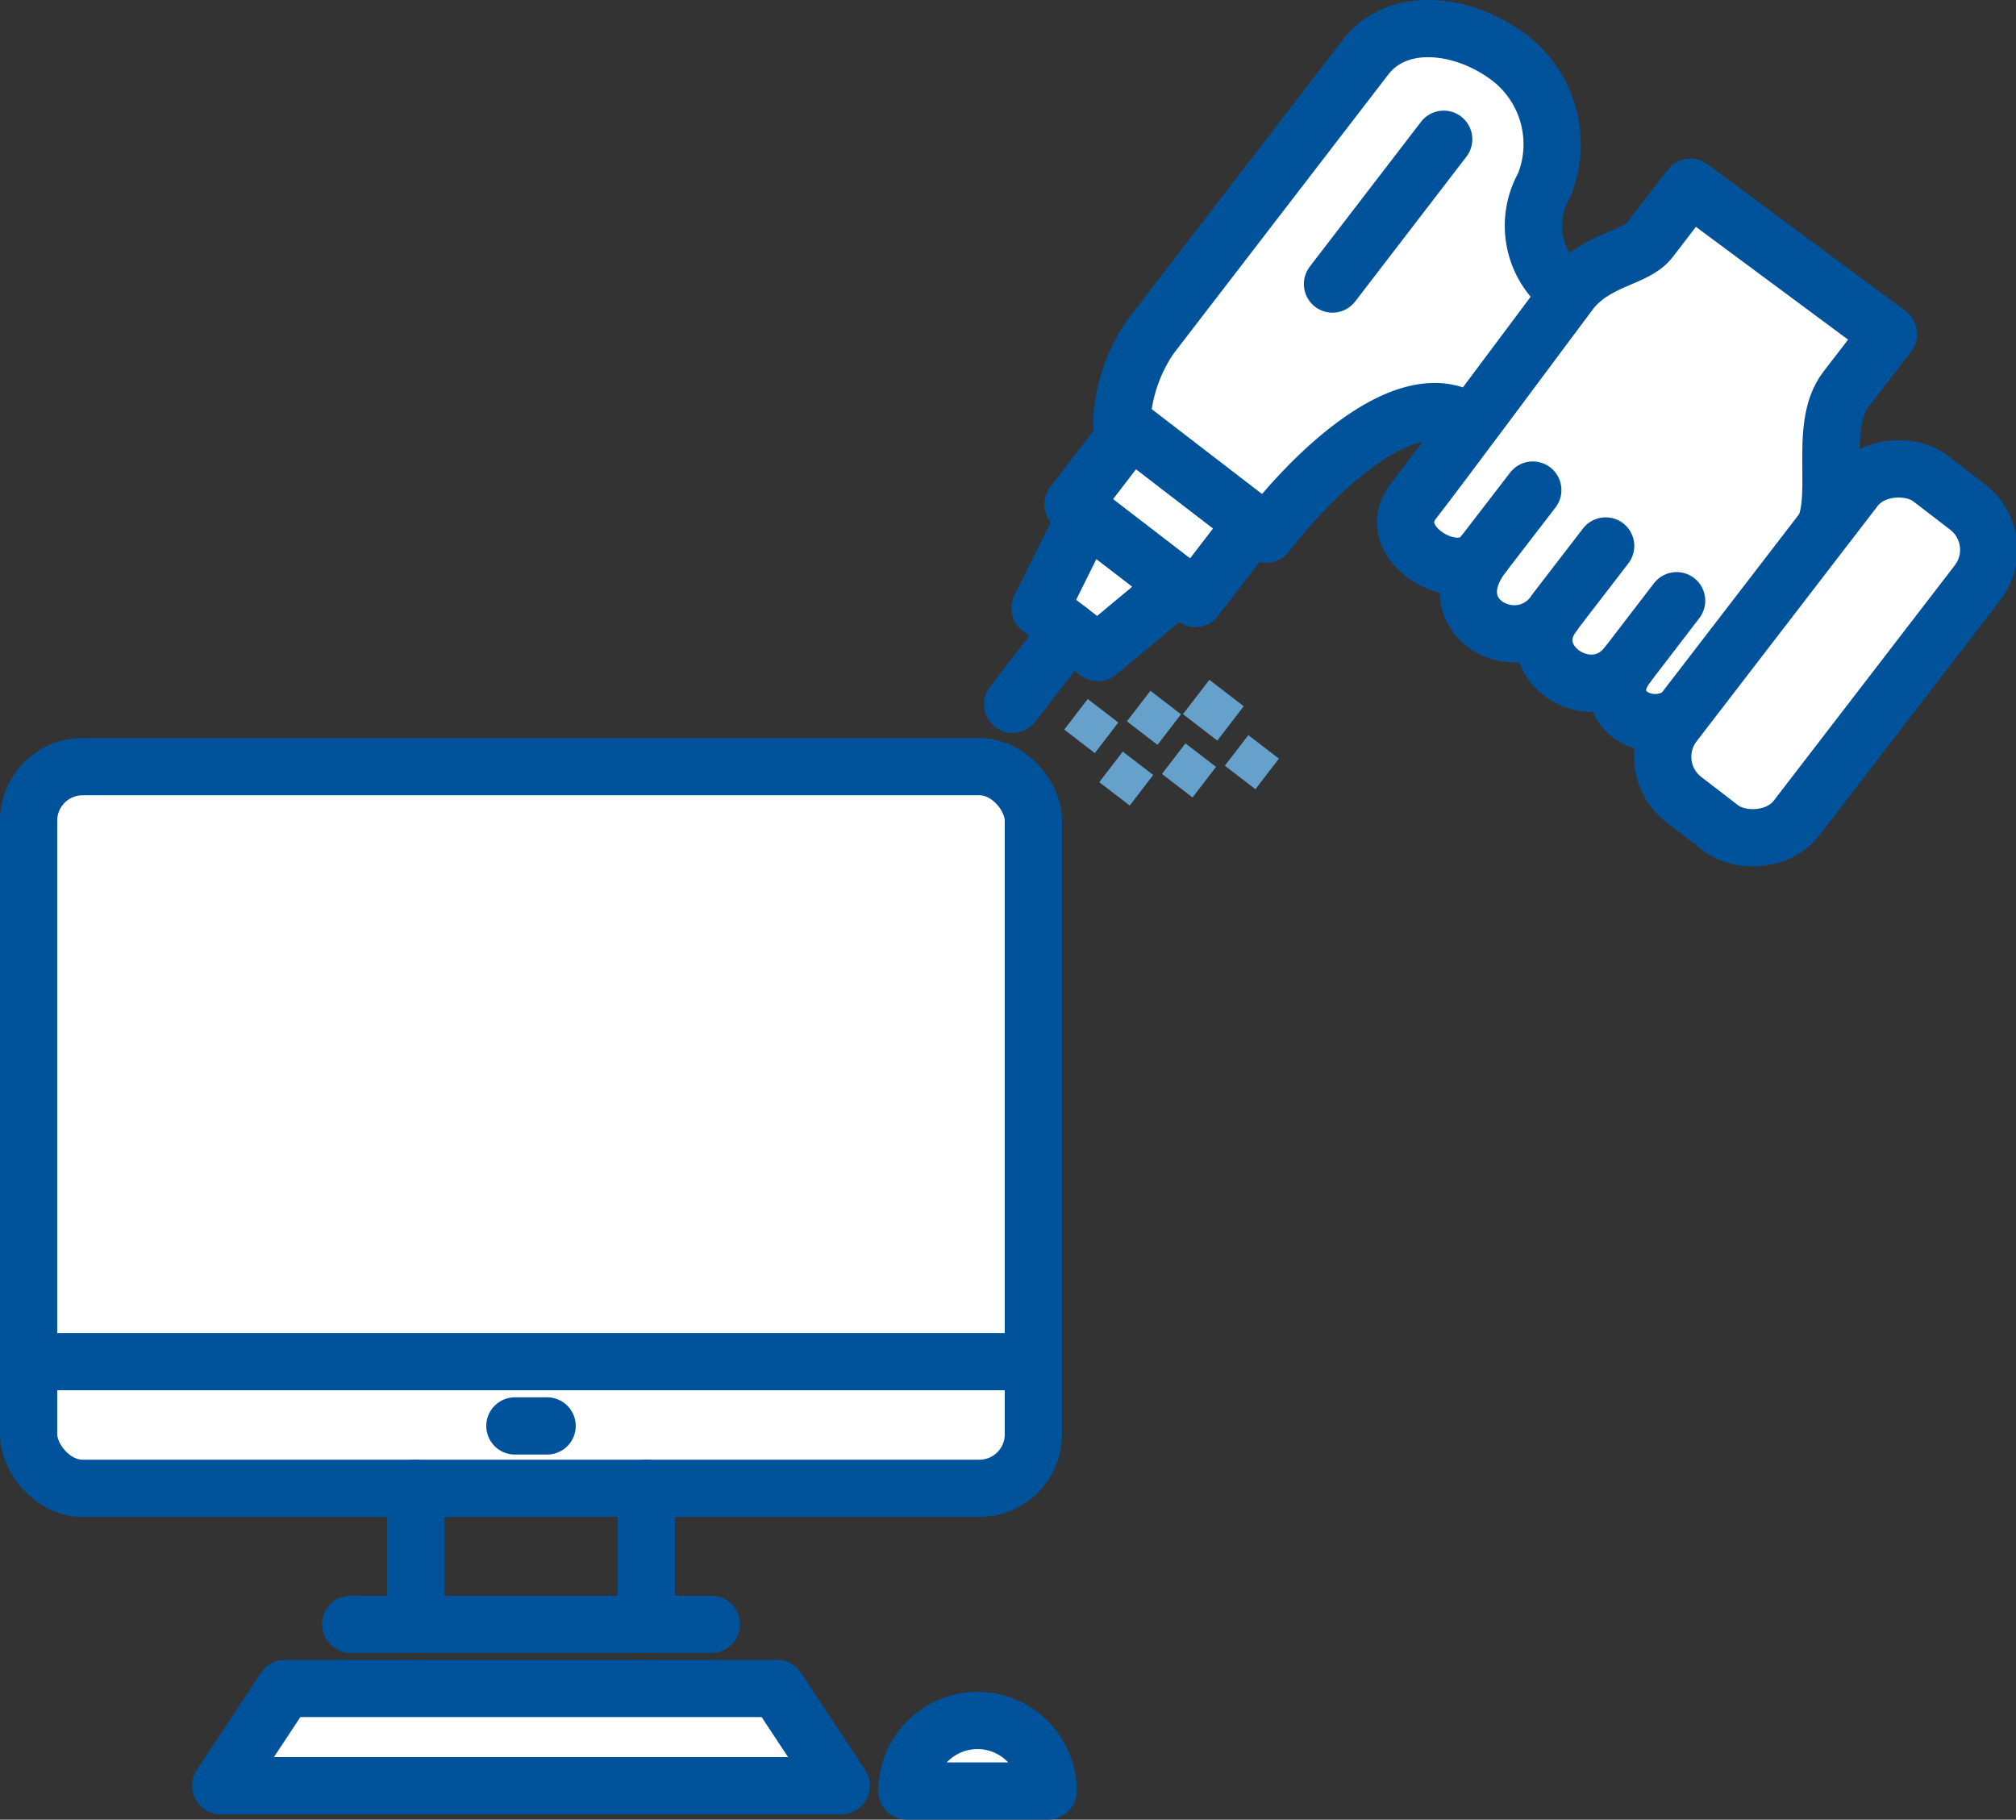
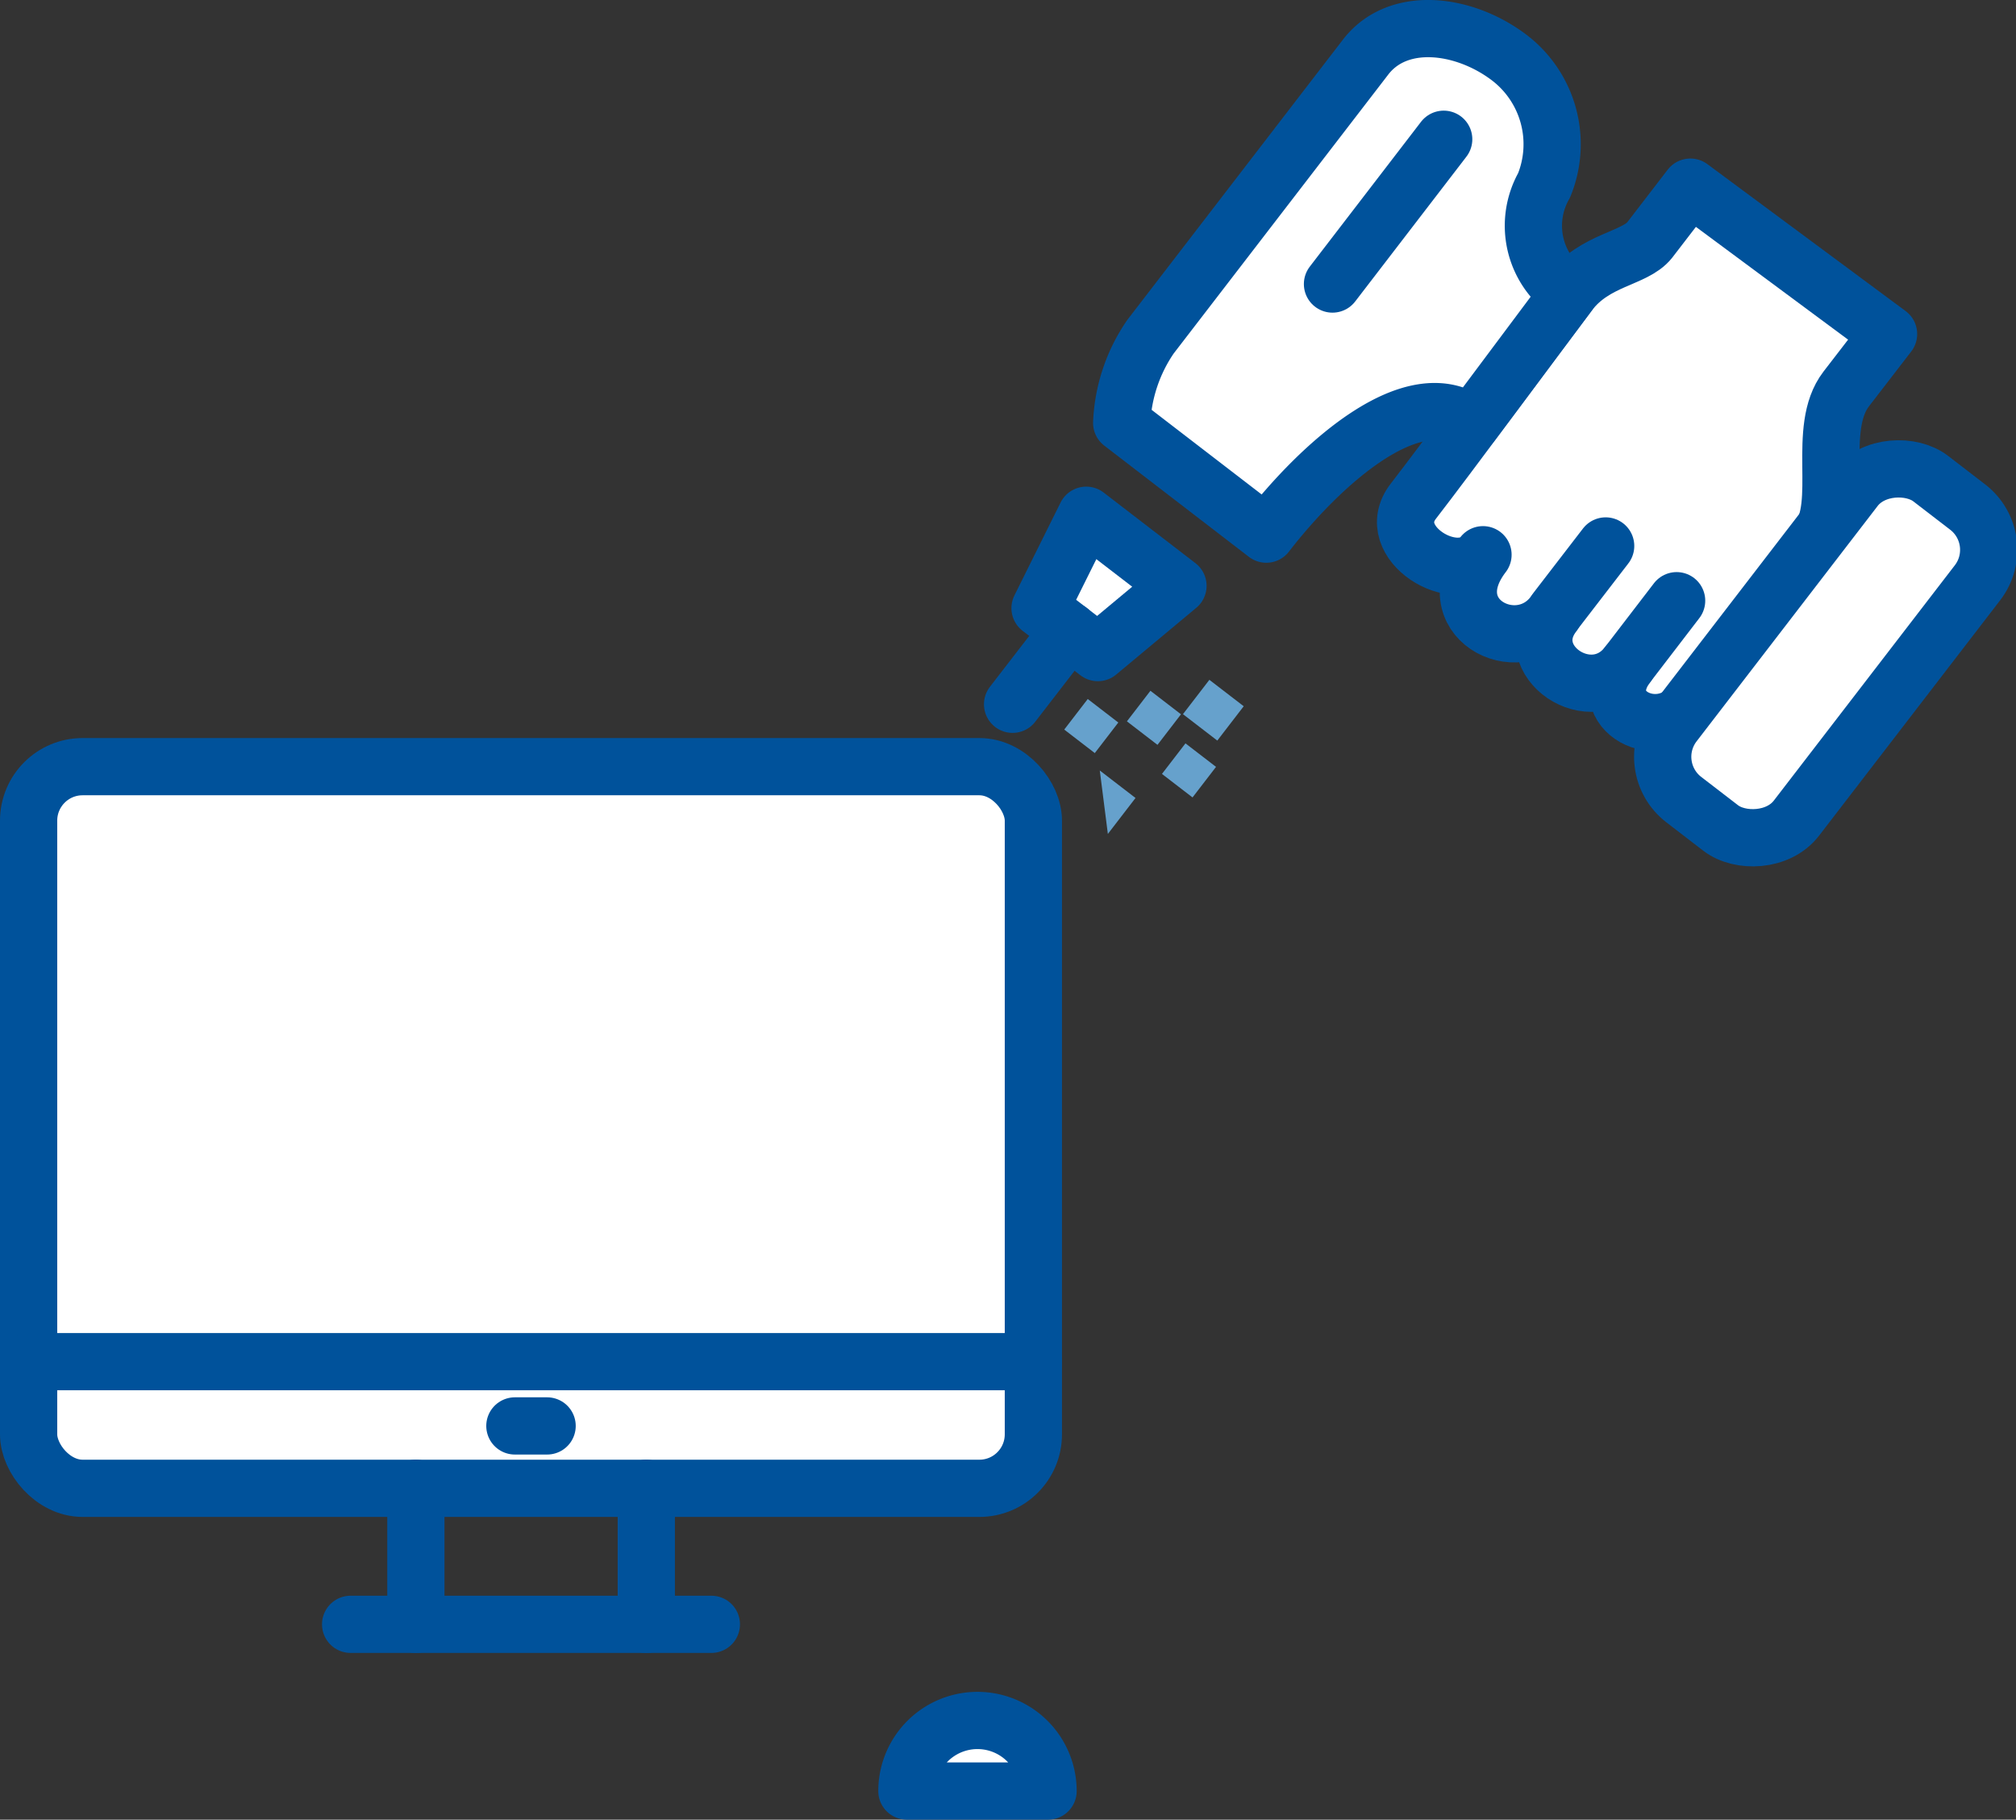
<svg xmlns="http://www.w3.org/2000/svg" viewBox="0 0 105.68 95.39">
  <rect x="0" y="0" width="105.68" height="95.39" fill="#333333" stroke="none" />
  <rect fill="#fff" height="37.83" rx="2.83" width="52.67" x="1.5" y="40.19" />
  <g stroke="#00529b" stroke-linecap="round" stroke-linejoin="round" stroke-width="3">
    <rect fill="none" height="37.83" rx="2.83" width="52.67" x="1.5" y="40.19" />
    <g fill="#fff">
      <path d="m1.5 71.38h52.67" />
      <path d="m18.38 85.15h18.91" />
      <path d="m21.8 78.02v7.13" />
      <path d="m33.88 78.02v7.13" />
      <path d="m26.99 74.75h1.69" />
-       <path d="m44.1 93.61h-32.53l3.37-5.1h25.79z" />
      <path d="m47.54 93.89a3.7 3.7 0 0 1 7.4 0z" />
    </g>
  </g>
-   <path d="m58.24 40.05h1.52v1.51h-1.52z" fill="#66a1cc" stroke="#66a1cc" stroke-miterlimit="10" stroke-width=".5" transform="matrix(.61 -.793 .793 .61 -9.31 62.71)" />
+   <path d="m58.24 40.05v1.51h-1.52z" fill="#66a1cc" stroke="#66a1cc" stroke-miterlimit="10" stroke-width=".5" transform="matrix(.61 -.793 .793 .61 -9.31 62.71)" />
  <g fill="#fff">
    <path d="m88.61 9.81-2.13 2.77c-.79 1-2.88 1-4.23 2.79s-6.47 8.72-8.16 10.9 2.31 4.56 3.65 2.81c-2.52 3.28 1.81 5.57 3.69 3.12-1.88 2.45 2 5.09 3.89 2.64-1.88 2.45 1.69 4.21 3.32 2.1l6.7-8.72c1.38-1.79-.16-5.75 1.44-7.83l2.22-2.88z" stroke="#00529b" stroke-linecap="round" stroke-linejoin="round" stroke-width="3" />
-     <path d="m80.35 25.69-2.61 3.39" stroke="#00529b" stroke-linecap="round" stroke-linejoin="round" stroke-width="3" />
    <path d="m84.17 28.62-2.61 3.39" stroke="#00529b" stroke-linecap="round" stroke-linejoin="round" stroke-width="3" />
    <path d="m87.89 31.49-2.6 3.39" stroke="#00529b" stroke-linecap="round" stroke-linejoin="round" stroke-width="3" />
    <rect height="8.1" rx="2.83" transform="matrix(.61 -.793 .793 .61 10.19 89.2)" width="21.22" x="85.04" y="30.21" />
  </g>
  <rect fill="none" height="8.1" rx="2.83" stroke="#00529b" stroke-linecap="round" stroke-linejoin="round" stroke-width="3" transform="matrix(.61 -.793 .793 .61 10.19 89.2)" width="21.22" x="85.04" y="30.21" />
  <path d="m82.25 15.37a4.28 4.28 0 0 1 -1.31-5.65 5.71 5.71 0 0 0 -1.85-6.72c-2.35-1.77-5.81-2.22-7.51 0l-11.27 14.65a8.61 8.61 0 0 0 -1.51 4.52l7.58 5.83c2.81-3.64 7.72-8.11 10.75-5.78z" fill="#fff" stroke="#00529b" stroke-linecap="round" stroke-linejoin="round" stroke-width="3" />
-   <path d="m58.45 22.9h4.97v8.09h-4.97z" fill="#fff" stroke="#00529b" stroke-linecap="round" stroke-linejoin="round" stroke-width="3" transform="matrix(.61 -.793 .793 .61 2.43 58.82)" />
  <path d="m57.55 34.21 4.2-3.5-4.81-3.7-2.42 4.87z" fill="#fff" stroke="#00529b" stroke-linecap="round" stroke-linejoin="round" stroke-width="3" />
  <path d="m53.08 36.92 2.98-3.86" fill="#fff" stroke="#00529b" stroke-linecap="round" stroke-linejoin="round" stroke-width="3" />
  <path d="m56.41 37.3h1.52v1.52h-1.52z" fill="#66a1cc" stroke="#66a1cc" stroke-miterlimit="10" stroke-width=".5" transform="matrix(.61 -.793 .793 .61 -7.85 60.18)" />
  <path d="m59.7 36.87h1.52v1.52h-1.52z" fill="#66a1cc" stroke="#66a1cc" stroke-miterlimit="10" stroke-width=".5" transform="matrix(.61 -.793 .793 .61 -6.23 62.62)" />
  <path d="m62.68 36.34h1.77v1.77h-1.77z" fill="#66a1cc" stroke="#66a1cc" stroke-miterlimit="10" stroke-width=".5" transform="matrix(.61 -.793 .793 .61 -4.69 64.93)" />
  <path d="m61.53 39.62h1.52v1.52h-1.52z" fill="#66a1cc" stroke="#66a1cc" stroke-miterlimit="10" stroke-width=".5" transform="matrix(.61 -.793 .793 .61 -7.69 65.15)" />
-   <path d="m64.82 39.19h1.52v1.52h-1.52z" fill="#66a1cc" stroke="#66a1cc" stroke-miterlimit="10" stroke-width=".5" transform="matrix(.61 -.793 .793 .61 -6.06 67.59)" />
  <path d="m75.68 7.3-5.83 7.59" fill="#fff" stroke="#00529b" stroke-linecap="round" stroke-linejoin="round" stroke-width="3" />
</svg>